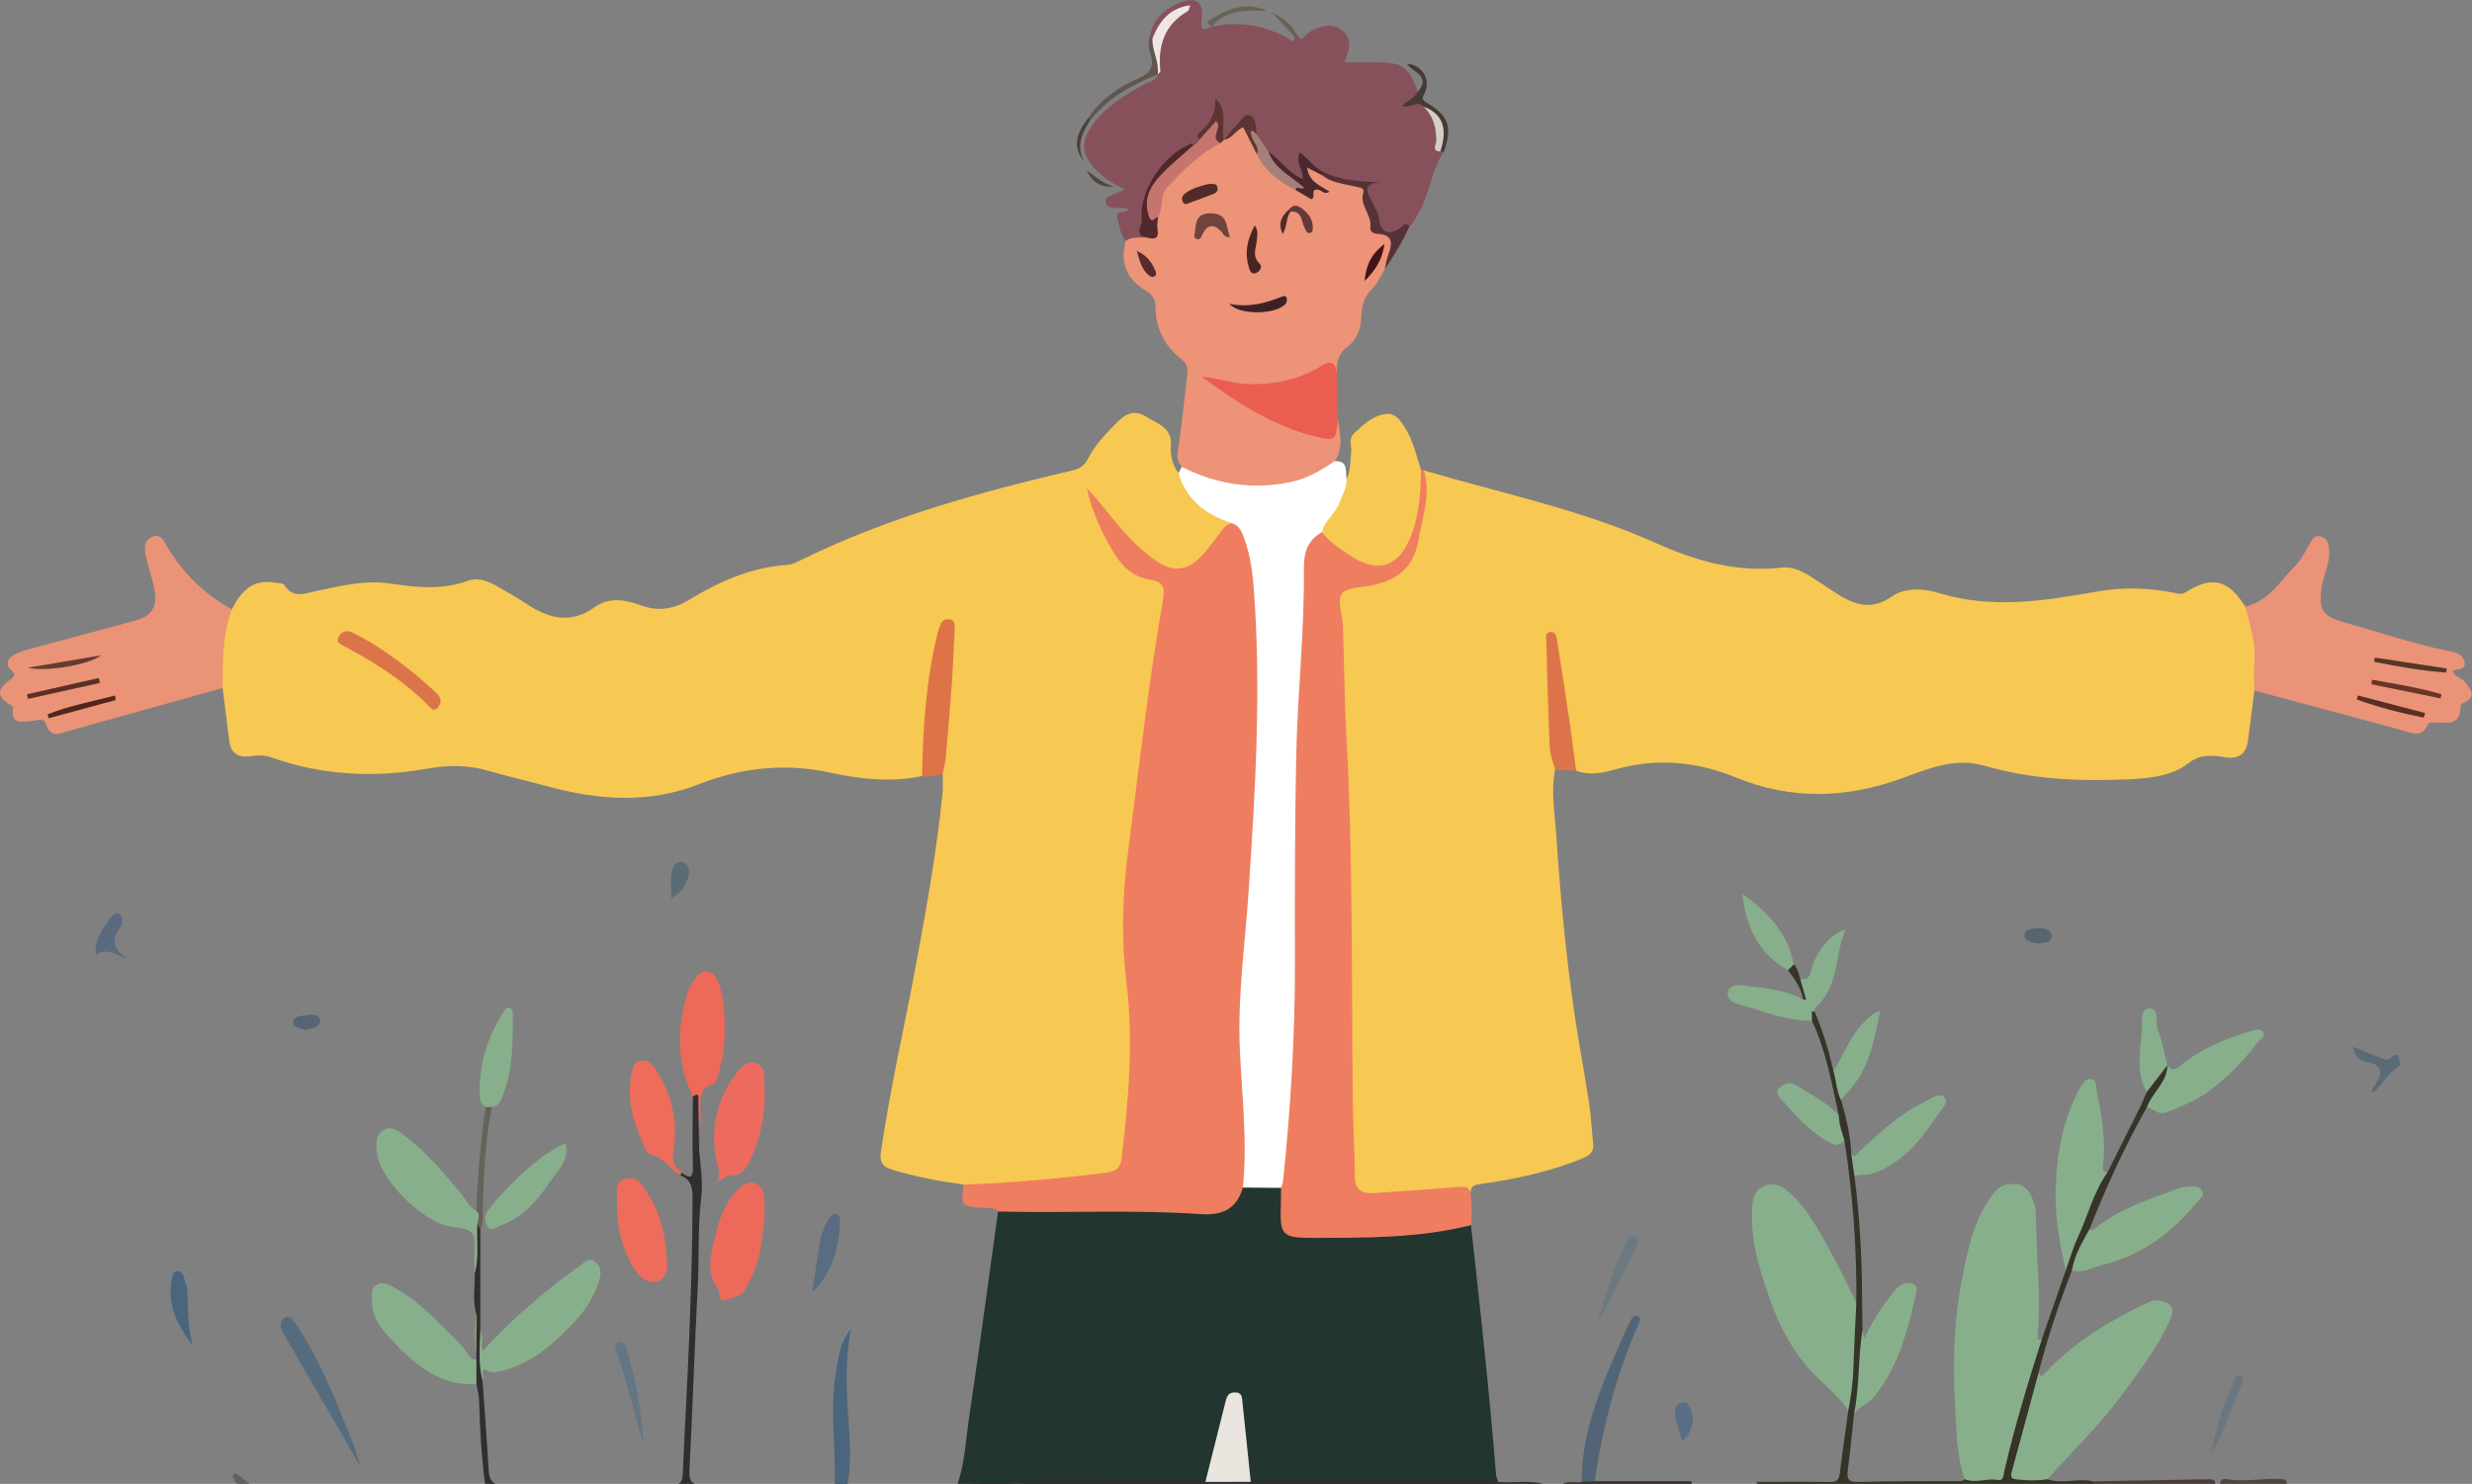
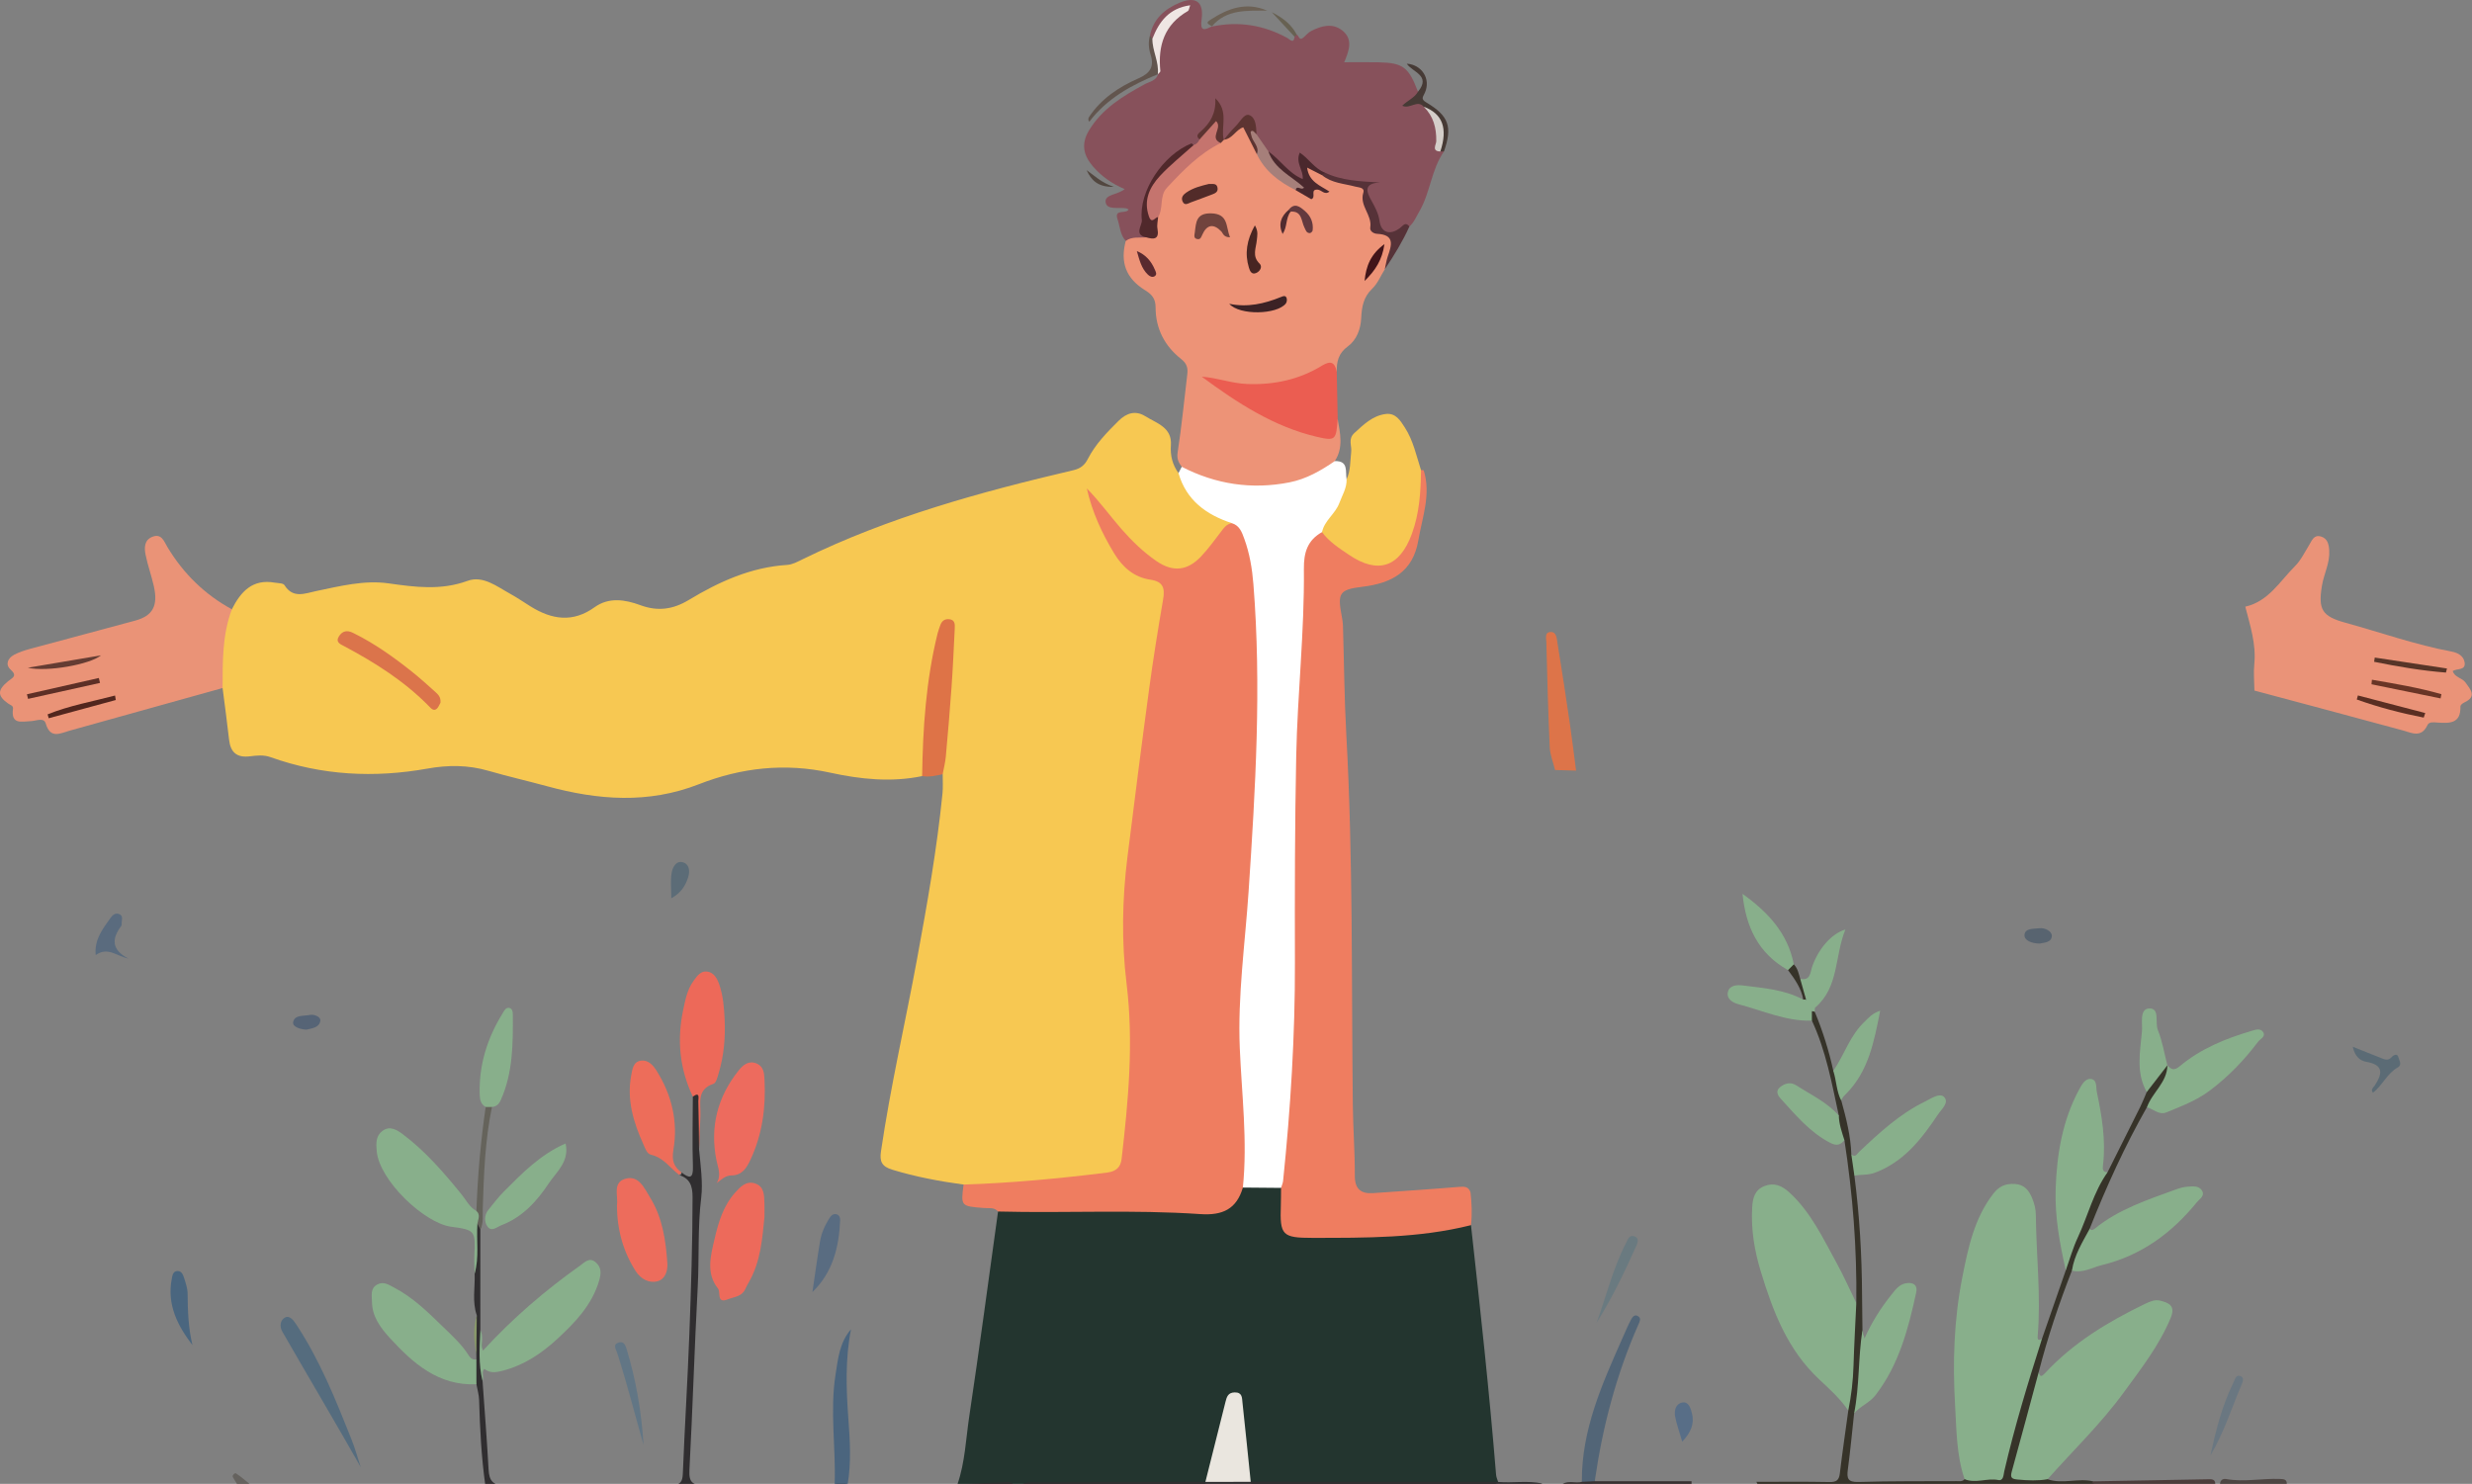
<svg xmlns="http://www.w3.org/2000/svg" width="583" height="350" viewBox="0 0 583 350" fill="none">
  <rect x="0" y="0" width="583" height="350" fill="#808080" stroke="none" />
  <g clip-path="url(#clip0_2011_37)">
    <path d="M227.249 279.404C221.566 278.632 215.958 277.583 210.448 275.902C207.952 275.141 207.421 273.964 207.769 271.597C209.999 256.351 213.487 241.342 216.279 226.204C218.669 213.246 220.967 200.273 222.28 187.151C222.431 185.647 222.318 184.119 222.325 182.6C221.461 181.476 221.601 180.17 221.726 178.901C222.601 170.099 222.789 161.245 223.708 152.446C223.834 151.244 224.222 149.948 223.363 148.749C222.17 149.514 222.295 150.78 222 151.836C219.564 160.551 219.516 169.56 218.734 178.476C218.594 180.085 218.805 181.778 217.476 183.06C210.205 184.578 202.875 183.799 195.849 182.26C185.081 179.902 174.797 181.081 164.837 184.973C152.844 189.658 141.009 188.714 129.021 185.45C124.39 184.188 119.707 183.117 115.096 181.786C110.365 180.42 105.649 180.425 100.856 181.284C88.282 183.537 75.898 182.917 63.805 178.591C62.166 178.004 60.535 178.199 58.938 178.394C55.826 178.774 54.358 177.445 54.022 174.445C53.569 170.386 53.01 166.34 52.496 162.287C49.985 157.271 51.17 147.193 54.681 143.714C56.773 139.575 59.53 136.493 64.792 137.43C65.584 137.57 66.779 137.525 67.08 138.007C69.117 141.264 71.906 139.967 74.565 139.415C80.193 138.247 85.924 136.793 91.602 137.595C97.949 138.491 103.978 139.303 110.283 137.003C113.919 135.676 117.234 138.366 120.404 140.107C122.042 141.006 123.586 142.085 125.18 143.07C130.161 146.149 135.09 146.926 140.23 143.227C143.613 140.789 147.464 141.429 151.035 142.747C155.129 144.258 158.735 143.746 162.401 141.538C169.573 137.215 177.088 133.788 185.653 133.246C186.878 133.169 188.108 132.492 189.256 131.93C209.581 121.969 231.246 116.04 253.164 110.902C254.883 110.5 255.828 109.673 256.555 108.257C258.341 104.77 261.04 102.011 263.787 99.281C265.668 97.41 267.801 96.731 270.121 98.184C272.777 99.848 276.451 100.784 276.145 105.025C275.972 107.453 276.509 109.628 277.937 111.594C279.059 111.951 279.528 112.933 280.019 113.847C281.911 117.384 284.56 119.999 288.466 121.312C289.657 121.712 291.423 122.077 290.639 124.162C288.536 126.83 286.594 129.63 284.196 132.045C280.483 135.784 276.699 136.288 272.178 133.306C265.608 128.975 260.729 123.066 256.83 116.312C259.01 119.901 260.456 123.875 262.483 127.569C264.581 131.393 267.315 134.33 271.732 135.639C275.336 136.708 275.93 138.092 275.281 142.465C272.69 159.931 270.372 177.437 267.919 194.923C265.779 210.184 266.17 225.472 267.698 240.75C268.806 251.815 266.991 262.677 265.541 273.562C265.185 276.232 263.203 277.416 260.614 277.806C254.58 278.717 248.509 279.324 242.432 279.814C239.748 280.031 237.054 280.111 234.366 280.388C231.958 280.638 229.424 281.125 227.254 279.399L227.249 279.404Z" fill="#F7C852" />
-     <path d="M366.748 181.623C365.741 186.721 366.686 191.821 367.024 196.869C367.921 210.264 369.136 223.647 371.008 236.949C372.098 244.694 373.584 252.382 374.764 260.115C375.258 263.339 375.408 266.616 375.737 269.866C375.95 271.964 374.521 272.713 372.928 273.357C365.383 276.402 357.497 278.115 349.473 279.227C348.072 279.422 346.902 279.527 346.81 281.253C339.813 281.792 332.799 282.059 325.803 282.641C320.328 283.096 318.446 281.178 318.246 275.583C317.667 259.475 317.203 243.361 317.562 227.243C317.885 212.749 317.156 198.278 316.649 183.816C316.186 170.531 315.94 157.221 314.915 143.954C314.62 140.125 315.697 138.629 319.356 137.507C320.478 137.163 321.624 136.86 322.781 136.733C329.973 135.941 332.737 131.073 334.077 124.777C335.05 120.211 335.278 115.565 335.769 110.947C354.051 116.337 372.875 120.186 390.321 128.006C399.998 132.345 409.588 135.087 420.172 133.881C422.651 133.599 424.768 134.59 426.785 135.836C428.577 136.945 430.321 138.132 432.077 139.296C436.508 142.225 440.765 144.456 446.15 140.719C449.31 138.526 453.655 138.764 457.126 139.838C469.742 143.739 482.159 141.726 494.638 139.518C500.709 138.444 506.768 138.616 512.797 139.833C513.719 140.02 514.501 140.31 515.451 139.708C521.698 135.746 525.527 136.691 529.534 143.097C531.546 144.214 531.809 146.367 532.175 148.215C533.147 153.108 533.921 158.071 531.686 162.889C531.18 166.822 530.679 170.756 530.168 174.69C529.752 177.877 527.897 179.126 524.77 178.629C524.307 178.556 523.85 178.431 523.384 178.394C520.816 178.192 518.676 178.034 516.143 180.01C512.148 183.122 506.828 183.602 501.764 183.821C490.368 184.321 479.059 183.839 468.003 180.617C461.105 178.606 454.823 181.291 448.586 183.569C435.513 188.342 422.475 188.722 409.515 183.429C400.311 179.67 391.075 178.724 381.375 181.374C378.335 182.203 374.985 183.1 371.712 181.766C370.171 180.24 370.068 178.204 369.81 176.251C368.77 168.406 367.315 160.628 365.914 152.825C366.57 161.283 366.365 169.772 367.104 178.219C367.207 179.381 367.45 180.544 366.753 181.618L366.748 181.623Z" fill="#F7C852" />
    <path d="M346.917 288.98C349.097 308.592 351.24 328.209 352.841 347.88C352.886 348.445 353.157 348.992 353.325 349.549C352.59 350.323 351.618 350.238 350.693 350.23C332.353 350.083 314.011 350.623 295.681 350.153C293.959 349.659 293.907 348.135 293.686 346.781C293.03 342.74 292.646 338.664 292.28 334.588C292.157 333.226 292.205 331.808 291.175 330.679C289.722 331.321 289.837 332.634 289.529 333.686C288.344 337.727 287.416 341.838 286.334 345.907C285.921 347.466 285.672 349.159 284.041 350.081C275.99 350.737 267.924 350.013 259.87 350.398C253.227 350.715 246.557 350.101 239.924 350.902L239.643 350.957L239.36 350.922C236.376 350.418 233.396 350.46 230.389 350.777C228.848 350.94 227.144 351.549 225.813 350.083C227.603 344.898 227.788 339.421 228.592 334.073C231.006 317.991 233.138 301.866 235.381 285.756C236.428 284.317 238.022 284.4 239.515 284.372C243.016 284.31 246.517 284.235 250.005 284.797C254.914 285.591 259.772 284.307 264.676 284.247C270.768 284.172 276.792 285.009 282.866 285.092C286.66 285.144 289.812 284.567 291.531 280.758C291.767 280.236 292.268 279.861 292.754 279.524C295.821 278.368 298.883 278.226 301.928 279.599C303.759 281.525 303.243 283.985 303.296 286.25C303.366 289.198 304.824 290.521 307.623 290.571C319.195 290.776 330.76 290.804 342.204 288.676C343.792 288.381 345.411 287.787 346.912 288.973L346.917 288.98Z" fill="#23352F" />
    <path d="M293.122 280.114C291.631 285.177 288.371 286.735 283.074 286.371C267.202 285.279 251.28 286.176 235.383 285.761C234.486 284.712 233.221 285.024 232.096 284.937C226.595 284.507 226.593 284.53 227.25 279.407C238.583 279.037 249.857 277.978 261.106 276.575C263.308 276.3 264.303 275.241 264.526 273.323C266.115 259.558 267.395 245.883 265.681 231.912C264.483 222.143 264.659 212.09 265.892 202.199C267.546 188.932 269.232 175.667 271.026 162.414C271.976 155.391 273.106 148.387 274.309 141.399C274.762 138.756 274.364 137.178 271.319 136.733C267.49 136.176 264.782 133.839 262.797 130.574C259.888 125.789 257.562 120.768 256.317 115.206C259.309 118.228 261.742 121.648 264.496 124.792C266.987 127.637 269.655 130.219 272.735 132.342C276.629 135.027 280.077 134.638 283.292 131.214C284.964 129.433 286.414 127.445 287.898 125.499C288.617 124.555 289.251 123.576 290.559 123.406C293.563 123.189 294.227 125.569 294.897 127.594C296.781 133.294 297.493 139.249 297.63 145.193C297.886 156.402 298.089 167.639 297.61 178.834C296.919 195.029 295.977 211.214 294.39 227.363C293.34 238.043 293.218 248.778 294.581 259.491C295.275 264.946 294.924 270.455 294.769 275.943C294.724 277.529 294.047 278.868 293.127 280.111L293.122 280.114Z" fill="#EF7D60" />
    <path d="M278.709 110.103C277.937 109.084 277.501 108.2 277.741 106.669C278.691 100.565 279.27 94.405 280.014 88.269C280.197 86.77 279.881 85.716 278.553 84.672C274.672 81.617 272.539 77.504 272.539 72.543C272.539 70.485 271.725 69.484 270.049 68.447C265.521 65.645 264.16 61.861 265.498 56.828C266.3 54.598 268.257 55.217 269.891 55.052C273.549 55.587 271.399 52.472 272.269 51.253C272.757 41.642 280.054 37.499 286.97 33.048C287.251 32.866 287.539 32.696 287.822 32.519C288.088 32.316 288.374 32.149 288.672 32.002C294.428 27.613 293.328 28.475 296.232 34.007C296.558 34.627 296.863 35.253 297.229 35.853C299.209 39.634 302.444 42.052 306.117 43.998C307.656 45.556 309.292 44.275 310.585 43.92C310.327 43.763 309.59 43.66 309.079 43.209C307.967 42.222 307.122 40.946 308.127 39.589C309.089 38.288 310.204 39.574 311.207 39.937C311.74 40.129 312.219 40.491 312.728 40.776C314.923 41.927 317.331 42.404 319.701 42.999C321.861 43.541 323.262 44.717 321.831 46.955C321.072 48.141 322.187 47.689 322.38 47.874C323.004 48.471 323.4 49.175 323.545 49.98C323.969 52.35 324.761 54.176 327.414 55.107C329.153 55.717 329.168 57.69 328.442 59.363C327.843 60.742 326.933 61.986 326.607 63.487C325.63 65.046 324.908 66.874 323.615 68.103C321.551 70.066 321.157 72.409 321.032 74.981C320.902 77.654 319.952 80.189 317.865 81.712C315.642 83.333 315.226 85.306 315.256 87.684C313.519 87.025 311.981 87.387 310.315 88.206C302.311 92.15 294.844 92.752 286.61 90.367C292.26 93.569 297.773 97.34 304.022 99.755C305.333 100.262 306.623 100.824 307.967 101.239C312.73 102.71 312.951 102.638 315.479 98.796C316.043 102.173 316.905 105.57 314.79 108.764C314.229 110.952 312.359 111.844 310.598 112.663C300.767 117.232 290.93 116.49 281.149 112.446C280.064 111.996 279.1 111.32 278.704 110.108L278.709 110.103Z" fill="#ED9377" />
    <path d="M346.917 288.981C334.626 292.07 322.075 291.97 309.538 291.978C302.386 291.983 301.835 291.341 302.073 284.395C302.121 282.994 302.108 281.59 302.123 280.189C300.509 275.548 302.208 270.94 302.359 266.324C302.534 260.967 303.188 255.629 303.469 250.262C304.697 226.776 303.597 203.276 304.196 179.795C304.604 163.813 306.195 147.868 306.28 131.86C306.295 128.753 307.676 126.485 310.678 125.352C312.094 124.959 313.139 125.759 314.196 126.485C315.351 127.28 316.396 128.216 317.519 129.056C324.638 134.366 329.457 132.822 332.266 124.338C333.301 121.213 333.531 117.951 333.907 114.717C334.065 113.36 333.802 111.869 335.135 110.885C335.353 110.845 335.566 110.865 335.771 110.948C337.54 116.6 335.438 121.95 334.513 127.402C333.238 134.923 328.201 137.583 321.213 138.417C315.795 139.064 315.429 139.978 316.441 145.365C316.569 146.052 316.7 146.746 316.722 147.441C316.988 156.073 317.043 164.717 317.519 173.337C319.125 202.399 318.717 231.49 319.05 260.57C319.113 266.144 319.544 271.752 319.524 277.349C319.514 280.386 320.907 281.632 323.836 281.425C330.594 280.948 337.358 280.514 344.108 279.954C345.406 279.847 346.363 279.874 346.809 281.253C347.095 283.823 347.228 286.398 346.915 288.978L346.917 288.981Z" fill="#EF7D60" />
    <path d="M270.299 55.979C268.675 56.139 266.954 55.734 265.498 56.828C264.162 55.367 264.125 53.394 263.546 51.653C262.729 49.201 265.581 50.547 266.17 49.423C265.987 49.323 265.829 49.188 265.651 49.151C263.912 48.796 261.055 49.648 260.757 47.724C260.456 45.801 263.629 45.969 265.252 44.605C262.301 43.369 259.817 41.615 257.823 39.322C255.59 36.755 254.843 34.042 256.845 30.74C259.978 25.57 264.841 22.673 269.896 19.901C271.078 19.251 272.652 19.091 273.128 17.488C273.091 17.331 273.053 17.173 273.015 17.013C272.284 11.598 272.574 6.533 278.087 3.106C274.937 4.265 274.296 7.402 272.198 9.211C271.547 9.308 271.299 8.933 271.211 8.374C272.008 4.433 274.704 2.11 278.18 0.651C281.984 -0.947 283.951 0.416 283.392 4.532C282.994 7.47 283.986 7.14 285.83 6.213L285.767 6.273C292.077 4.942 298.028 5.879 303.669 8.996C304.072 9.218 305.13 10.467 305.31 8.666C305.107 8.099 305.283 7.939 305.834 8.182C306.358 8.389 306.368 9.713 307.36 8.886C307.984 8.369 308.51 7.68 309.212 7.32C311.587 6.104 314.173 5.359 316.491 7.128C319.168 9.171 318.2 11.883 317.023 14.688C319.859 14.688 322.513 14.64 325.164 14.698C330.895 14.823 332.223 15.839 334.42 21.634C334.568 23.18 333.483 23.864 332.566 24.376C333.749 23.492 335.042 23.674 336.272 24.784C339.906 27.334 339.309 31.407 339.991 35.019C340.166 35.259 340.349 35.496 340.54 35.728C337.528 40.044 337.33 45.509 334.676 49.982C333.972 51.169 333.478 52.48 332.401 53.419C331.484 53.514 331.14 54.391 330.479 54.82C328.79 55.919 325.605 55.495 324.948 53.741C323.866 50.852 322.478 48.014 322.109 44.9C321.939 43.449 322.057 43.536 320.814 43.416C318.04 43.144 315.301 42.667 312.785 41.373C310.971 40.624 309.56 39.15 307.791 38.418C306.917 39.914 308.979 41.95 307.34 42.647C305.636 43.371 304.25 41.445 302.915 40.409C301.351 39.195 300.068 37.656 298.602 36.318C297.392 34.937 296.35 33.445 295.578 31.774C294.403 28.028 294.034 27.926 291.208 30.668C290.373 31.477 289.524 32.264 288.597 32.968L288.622 32.991C287.113 33.076 287.351 31.979 287.426 31.115C287.497 30.303 287.587 29.492 287.554 28.68C287.524 27.888 287.649 27.086 287.306 25.927C287.211 29.189 284.181 30.471 283.555 33.106C283.224 33.925 282.653 34.512 281.831 34.847C273.652 38.481 270.184 43.978 270.474 52.857C270.51 53.901 270.354 54.938 270.299 55.979Z" fill="#87515B" />
    <path d="M311.788 125.509C308.365 127.429 307.471 130.294 307.511 134.188C307.666 148.922 306 163.603 305.701 178.324C305.373 194.576 305.353 210.836 305.396 227.091C305.441 244.297 304.378 261.431 302.607 278.533C302.549 279.095 302.289 279.637 302.123 280.189C299.121 280.164 296.119 280.136 293.12 280.111C294.245 269.126 292.854 258.207 292.393 247.254C291.869 234.859 293.651 222.543 294.475 210.192C296.087 186.059 297.538 161.91 295.598 137.722C295.31 134.123 294.711 130.536 293.463 127.107C292.902 125.564 292.368 123.985 290.556 123.408C284.507 121.425 279.789 118.031 277.937 111.594C278.193 111.097 278.451 110.6 278.706 110.103C286.75 114.247 295.222 115.523 304.113 113.775C308.074 112.995 311.51 111.02 314.793 108.762C318.1 108.649 317.253 111.227 317.584 113.043C318.539 114.017 318.343 115.166 317.957 116.255C316.684 119.849 314.918 123.136 311.788 125.509Z" fill="white" />
    <path d="M54.684 143.717C52.419 149.726 52.509 156.013 52.499 162.287C40.451 165.646 28.403 169.008 16.355 172.365C14.16 172.977 11.88 174.35 10.792 170.664C10.341 169.133 8.542 170.039 7.344 170.087C5.151 170.172 2.535 171.014 3.069 167.15C3.164 166.45 2.433 166.3 1.962 165.971C-0.629 164.162 -0.662 162.784 1.914 160.678C2.921 159.857 4.204 159.482 2.49 157.921C1.19 156.739 1.849 155.241 3.29 154.464C4.505 153.81 5.871 153.38 7.214 153.015C15.443 150.78 23.697 148.622 31.921 146.372C36.046 145.243 37.311 142.892 36.286 138.282C35.73 135.784 34.838 133.356 34.334 130.849C34.014 129.248 33.986 127.399 35.903 126.628C38.118 125.736 38.684 127.707 39.491 129.048C43.247 135.287 48.264 140.22 54.684 143.712V143.717Z" fill="#EA9377" />
    <path d="M531.686 162.889C531.663 160.801 531.45 158.693 531.658 156.627C532.129 151.909 530.671 147.538 529.533 143.095C535.023 141.851 537.677 137.1 541.253 133.539C542.631 132.167 543.521 130.294 544.563 128.606C545.237 127.517 545.681 126.056 547.36 126.543C548.958 127.007 549.241 128.393 549.329 129.9C549.502 132.797 548.079 135.339 547.62 138.102C546.67 143.812 547.64 145.373 553.186 146.896C561.527 149.189 569.696 152.101 578.231 153.695C579.69 153.967 581.053 154.746 581.261 156.262C581.529 158.216 579.469 157.604 578.454 158.278C578.9 159.817 580.679 159.866 581.469 160.985C582.639 162.639 584.24 164.285 581.176 165.694C580.795 165.868 580.256 166.318 580.266 166.623C580.401 170.774 577.615 170.616 574.766 170.422C573.949 170.367 572.886 170.207 572.505 171.014C571.035 174.133 568.839 172.872 566.587 172.257C554.965 169.09 543.32 166.001 531.686 162.884V162.889Z" fill="#EA9378" />
    <path d="M463.338 348.904C461.391 343.207 461.433 337.25 461.087 331.353C460.499 321.297 460.827 311.262 462.779 301.369C464.147 294.438 465.563 287.464 470.071 281.602C471.462 279.794 472.952 279.152 475.133 279.262C477.388 279.374 478.458 280.718 479.23 282.526C479.781 283.82 480.122 285.149 480.134 286.588C480.232 296.136 481.375 305.667 480.565 315.228C480.482 316.197 480.936 316.14 481.577 315.818C482.427 316.699 481.76 317.608 481.535 318.433C479.024 327.599 476.293 336.703 474.068 345.947C473.048 350.18 466.984 351.794 463.34 348.902L463.338 348.904Z" fill="#88AF8B" />
    <path d="M435.903 332.72C434.019 329.907 431.441 327.607 429.055 325.371C421.555 318.343 418.157 309.381 415.288 299.973C413.775 295.012 412.938 290.042 413.233 284.849C413.364 282.579 413.822 280.673 416.138 279.757C418.383 278.868 420.245 279.667 421.913 281.178C427.06 285.841 429.917 292.045 433.177 297.96C434.858 301.012 436.267 304.214 437.798 307.348C439.013 309.876 438.279 312.523 438.261 315.124C438.224 320.111 438.56 325.122 437.532 330.062C437.307 331.143 437.55 332.502 435.908 332.72H435.903Z" fill="#88AF8B" />
    <path d="M480.825 323.593C481.069 324.972 481.59 324.657 482.306 323.883C488.919 316.744 497.078 311.809 505.748 307.613C506.911 307.051 508.146 306.457 509.454 306.784C511.549 307.311 513.133 307.988 511.928 310.88C509.214 317.391 504.967 322.814 500.852 328.458C495.462 335.857 488.914 342.126 482.9 348.912C480.292 351.227 477.41 350.111 474.626 349.469C473.564 349.224 473.398 348.167 473.634 347.153C475.438 339.446 477.52 331.81 479.735 324.21C479.878 323.718 480.294 323.508 480.825 323.596V323.593Z" fill="#88AF8B" />
    <path d="M311.788 125.509C312.354 122.761 314.928 121.2 315.863 118.673C316.544 116.829 317.657 115.116 317.582 113.043C318.546 110.997 318.423 108.739 318.669 106.584C318.842 105.073 317.855 103.562 319.436 102.118C321.613 100.13 323.698 98.07 326.763 97.655C329.183 97.328 330.273 99.221 331.333 100.862C333.311 103.919 334.03 107.483 335.132 110.887C335.082 116 334.759 121.065 332.97 125.941C330.093 133.776 325.009 135.524 318.128 130.854C315.842 129.303 313.464 127.804 311.788 125.511V125.509Z" fill="#F7C852" />
    <path d="M480.825 323.593C478.705 331.451 476.61 339.316 474.44 347.161C474.019 348.682 474.606 348.864 475.934 348.987C478.272 349.204 480.58 349.311 482.9 348.909C486.431 350.136 490.092 348.577 493.64 349.409C494.093 350.266 493.48 350.528 492.866 350.793C467.825 350.852 442.782 350.922 417.741 350.935C416.586 350.935 415.077 351.452 414.228 349.526C420.072 349.526 425.755 349.456 431.436 349.571C433.062 349.604 433.713 349.182 433.909 347.543C434.495 342.593 435.227 337.66 435.903 332.717C436.61 329.23 437.026 325.716 437.134 322.152C437.282 317.214 437.567 312.281 437.795 307.346C437.958 294.458 436.953 281.655 434.989 268.922C432.959 267.353 432.054 265.533 433.671 263.14C432.027 255.542 430.649 247.869 427.323 240.743C426.817 240.136 426.692 239.484 427.078 238.768C427.348 238.445 427.654 238.408 427.995 238.658C429.872 243.168 431.33 247.809 432.373 252.582C434.899 254.45 434.097 257.205 434.282 259.695C435.415 263.819 436.477 267.955 436.615 272.264C437.71 273.82 438.88 275.368 437.342 277.301C438.552 286.66 439.108 296.061 439.148 305.498C439.161 308.235 439.211 310.972 439.244 313.712C440.013 317.421 439.667 321.115 439.374 324.857C439.138 327.872 438.865 330.764 437.274 333.396C436.795 337.782 436.392 342.178 435.806 346.549C435.525 348.65 435.705 349.641 438.334 349.559C446.014 349.316 453.702 349.396 461.388 349.356C462.079 349.354 462.796 349.519 463.337 348.902C465.958 349.976 468.637 348.567 471.313 349.102C472.521 349.344 472.501 347.853 472.691 347.024C475.132 336.473 478.289 326.128 481.574 315.818C483.449 310.42 485.323 305.025 487.197 299.628C487.295 292.063 491.763 285.943 494.031 279.095C494.522 277.616 495.74 277.017 497.048 276.505C499.629 271.352 502.22 266.204 504.781 261.042C505.34 259.913 505.791 258.731 506.289 257.575C507.084 254.84 507.823 252.063 511.153 251.276V251.283C512.035 254.618 510.03 258.726 506.334 261.159C501.087 270.37 496.73 279.996 492.823 289.837C492.605 293.619 490.884 296.768 488.638 299.695C485.584 307.516 482.907 315.458 480.82 323.591L480.825 323.593Z" fill="#363329" />
    <path d="M225.816 350.088C229.399 349.931 232.98 349.738 236.563 349.636C237.651 349.604 239.001 349.271 239.362 350.925C234.862 351.941 230.296 351.29 225.773 351.307C202.156 351.407 178.536 351.354 154.916 351.319C138.839 351.297 122.759 351.22 106.682 351.17C103.918 351.162 101.154 351.17 98.373 350.46H114.472C113.498 343.437 113.187 336.853 112.997 330.257C112.961 329.003 112.583 327.759 112.363 326.51C111.042 324.56 110.571 322.611 112.358 320.658C112.352 320.244 112.347 319.827 112.342 319.412C112.067 316.355 111.886 313.298 112.448 310.251C111.325 307.024 112.057 303.702 111.944 300.425C112.515 296.493 111.764 292.522 112.312 288.588C113.756 288.274 113.555 289.1 113.282 289.977C113.282 297.89 113.287 305.802 113.287 313.715C113.976 317.689 113.483 321.71 113.801 325.699C114.289 332.679 114.851 339.653 115.229 346.639C115.377 349.364 116.317 350.41 119.249 350.368C132.241 350.178 145.239 350.171 158.234 350.258C160.434 350.273 160.958 349.631 161.041 347.553C161.477 336.613 162.161 325.684 162.577 314.741C162.985 303.974 163.321 293.201 163.336 282.419C163.341 279.649 162.712 278.043 160.204 277.137C160.67 277.184 160.838 276.984 160.707 276.535C162.559 277.951 163.514 278.128 163.419 275.168C163.241 269.674 163.388 264.169 163.401 258.666C163.564 258.252 163.649 257.627 164.158 257.642C165.233 257.677 164.947 258.604 164.945 259.216C164.925 263.187 165.077 267.161 164.872 271.132C165.235 274.914 165.797 279.055 165.381 282.444C164.511 289.532 164.925 296.563 164.551 303.599C163.784 317.966 163.361 332.35 162.594 346.716C162.429 349.798 163.409 350.325 166.285 350.26C176.469 350.036 186.66 350.128 196.851 350.101C197.879 349.436 198.898 349.381 199.913 350.128C208.548 350.116 217.186 350.101 225.821 350.088H225.816Z" fill="#302E30" />
    <path d="M497.05 276.507C493.723 281.178 492.425 286.775 490.037 291.875C488.874 294.36 488.13 297.04 487.198 299.63C485.774 293.311 484.589 286.982 484.807 280.443C485.083 272.241 486.396 264.314 490.337 257.003C490.926 255.911 491.733 254.398 493.024 254.48C494.662 254.585 494.292 256.483 494.522 257.58C495.71 263.257 496.68 268.979 495.97 274.819C495.858 275.755 495.88 276.457 497.05 276.51V276.507Z" fill="#88AF8B" />
    <path d="M113.798 325.698C112.796 321.74 113.127 317.721 113.285 313.712C114.102 315.228 113.362 316.949 113.891 318.588C120.842 311 128.54 304.383 136.857 298.479C137.922 297.725 139.02 296.423 140.548 297.792C141.886 298.991 141.768 300.425 141.327 301.971C139.666 307.79 135.569 312.001 131.359 315.885C127.743 319.219 123.539 322.039 118.57 323.311C117.074 323.693 115.628 324 114.217 322.879C113.455 323.65 114.199 324.779 113.801 325.698H113.798Z" fill="#88AF8B" />
    <path d="M315.481 98.791C315.113 103.717 315.03 104.074 310.628 103.047C300.379 100.657 291.766 95.002 283.425 88.851C287.081 89.093 290.411 90.424 294.054 90.569C300.457 90.824 306.368 89.555 311.793 86.236C313.865 84.967 314.822 85.479 315.258 87.677C315.334 91.381 315.409 95.085 315.484 98.789L315.481 98.791Z" fill="#EB5D51" />
    <path d="M112.355 320.661C112.355 322.611 112.358 324.562 112.36 326.513C103.402 326.887 97.453 321.607 91.953 315.605C89.74 313.19 87.753 310.538 87.723 307.016C87.71 305.547 87.272 303.884 88.996 302.967C90.467 302.188 91.69 303.047 92.922 303.689C97.435 306.037 100.986 309.559 104.577 313.055C106.74 315.163 108.985 317.169 110.586 319.774C110.942 320.353 111.543 320.81 112.358 320.661H112.355Z" fill="#88AF8B" />
    <path d="M112.598 288.633C112.322 292.562 113.064 296.546 111.939 300.427C111.912 299.031 111.806 297.632 111.866 296.241C112.12 290.367 112.172 290.109 106.391 289.348C100.142 288.526 89.495 278.518 88.846 271.544C88.675 269.708 88.607 267.943 90.184 266.759C91.943 265.435 93.634 266.514 95.007 267.543C100.362 271.559 104.692 276.602 108.879 281.76C109.977 283.113 110.724 284.754 112.358 285.621C114.3 286.48 113.423 287.559 112.596 288.633H112.598Z" fill="#88AF8B" />
    <path d="M488.646 299.698C489.197 296.056 491.129 292.997 492.831 289.84C493.262 290.324 493.703 290.07 494.056 289.782C499.709 285.182 506.53 282.984 513.226 280.536C514.09 280.221 515.012 279.962 515.924 279.907C517.185 279.832 518.708 279.594 519.397 280.963C519.989 282.135 518.688 282.856 518.084 283.601C512.198 290.851 504.999 296.129 495.742 298.394C493.39 298.969 491.219 300.357 488.646 299.698Z" fill="#88AF8B" />
    <path d="M164.869 271.132C164.822 267.336 164.809 263.537 164.692 259.741C164.674 259.171 165.185 257.363 163.399 258.669C160.281 252.115 159.617 245.299 161.118 238.231C161.629 235.825 162.065 233.42 163.564 231.365C164.408 230.208 165.273 228.904 166.874 229.179C168.375 229.436 169.117 230.763 169.6 232.131C170.545 234.804 170.763 237.594 170.896 240.396C171.101 244.74 170.738 249.026 169.473 253.202C169.207 254.078 168.889 255.432 168.285 255.632C164.213 256.973 165.298 260.26 165.188 263.12C165.085 265.79 164.975 268.46 164.867 271.132H164.869Z" fill="#ED6959" />
    <path d="M180.293 287.072C179.789 291.92 179.463 297.535 176.539 302.562C176.246 303.067 175.983 303.594 175.735 304.123C174.913 305.867 173.086 305.892 171.615 306.484C168.931 307.568 170.006 304.76 169.342 303.939C166.436 300.352 167.613 296.133 168.535 292.172C169.435 288.311 170.578 284.452 173.317 281.37C174.564 279.964 175.968 278.433 178.1 279.152C180.318 279.899 180.205 282.002 180.288 283.875C180.323 284.692 180.293 285.513 180.293 287.069V287.072Z" fill="#ED6A5B" />
    <path d="M169.002 279.08C170.172 277.227 169.345 275.513 168.976 273.707C167.378 265.837 169.207 258.731 174.216 252.47C175.253 251.174 176.604 250.06 178.463 250.859C180.127 251.576 180.225 253.149 180.305 254.71C180.639 261.207 179.802 267.491 177.035 273.45C176.118 275.428 175.071 277.224 172.525 277.252C171.101 277.267 170.199 278.156 169.002 279.082V279.08Z" fill="#ED6B5E" />
    <path d="M506.34 261.161C507.568 257.687 511.106 255.329 511.159 251.286C512.078 252.247 512.712 252.637 514.093 251.478C518.987 247.377 524.818 244.989 530.899 243.188C531.904 242.891 533.122 242.416 533.766 243.488C534.387 244.524 533.077 245.021 532.553 245.716C529.258 250.072 525.547 253.946 521.117 257.265C517.964 259.625 514.454 260.919 510.951 262.368C509.214 263.087 507.871 261.613 506.342 261.161H506.34Z" fill="#88AF8B" />
    <path d="M437.271 333.396C438.569 326.897 438.211 320.236 439.239 313.712C439.374 314.262 439.507 314.809 439.727 315.713C441.486 311.756 443.639 308.427 446.13 305.312C447.009 304.213 447.874 303.027 449.344 302.717C451.041 302.36 452.336 302.96 451.918 304.883C450.051 313.442 447.866 321.859 442.353 329.045C440.902 330.936 438.692 331.648 437.271 333.396Z" fill="#88AF8B" />
    <path d="M145.497 284.24C145.875 282.286 144.354 279.009 147.394 278.063C150.659 277.046 151.984 280.308 153.338 282.494C156.242 287.189 157.016 292.544 157.392 297.929C157.517 299.735 156.896 301.751 155.034 302.22C153.014 302.732 151.09 301.638 149.937 299.845C146.955 295.204 145.532 290.077 145.494 284.24H145.497Z" fill="#ED6C5C" />
    <path d="M294.974 349.524C314.424 349.531 333.875 349.539 353.325 349.549C356.75 349.839 360.238 349.184 363.634 349.893C363.644 350.306 363.656 350.72 363.666 351.132C360.692 351.132 357.717 351.102 354.743 351.137C338.488 351.327 322.225 351.417 305.977 351.352C287.652 351.277 269.322 351.622 250.997 351.167C247.306 351.075 243.582 352.354 239.921 350.908C241.244 349.354 243.074 349.646 244.788 349.639C257.951 349.589 271.114 349.569 284.277 349.536C287.838 347.521 291.403 347.493 294.969 349.524H294.974Z" fill="#302E30" />
    <path d="M217.479 183.062C217.64 171.748 218.394 160.496 221.11 149.456C221.278 148.777 221.534 148.12 221.764 147.458C222.118 146.446 222.827 145.929 223.909 146.059C225.217 146.214 225.217 147.251 225.172 148.18C224.947 152.835 224.736 157.491 224.408 162.139C224.024 167.592 223.553 173.039 223.06 178.484C222.934 179.865 222.576 181.226 222.325 182.6C220.732 182.975 219.136 183.332 217.479 183.062Z" fill="#DE7347" />
    <path d="M160.201 277.137C158.034 275.496 156.493 273.048 153.553 272.374C152.553 272.144 152.163 270.865 151.732 269.908C149.404 264.741 147.78 259.436 148.862 253.679C149.138 252.213 149.318 250.417 151.185 250.174C152.852 249.96 154.004 251.218 154.826 252.52C158.447 258.257 159.946 264.588 158.818 271.217C158.39 273.742 158.911 275.171 160.71 276.535C160.537 276.735 160.369 276.934 160.201 277.137Z" fill="#ED6D5A" />
    <path d="M437.34 277.304C437.097 275.626 436.856 273.945 436.613 272.266C437.58 273.113 437.901 272.217 438.477 271.67C443.223 267.176 448.027 262.735 453.986 259.828C455.419 259.129 457.411 257.71 458.459 258.714C459.812 260.015 457.865 261.661 457.058 262.868C453.207 268.615 449.042 274.06 442.141 276.622C440.512 277.227 438.923 276.992 437.34 277.304Z" fill="#88AF8B" />
    <path d="M133.387 269.713C134.369 273.989 131.149 276.507 129.405 279.142C126.699 283.226 123.258 287.087 118.322 288.965C117.186 289.397 115.926 290.694 114.936 289.253C114.167 288.134 114.215 286.563 115.204 285.336C116.37 283.893 117.497 282.399 118.803 281.088C123.135 276.727 127.44 272.308 133.387 269.716V269.713Z" fill="#88AF8B" />
    <path d="M366.748 181.623C366.312 179.83 365.573 178.049 365.49 176.238C365.114 167.996 364.901 159.746 364.693 151.499C364.671 150.588 364.199 149.054 365.798 149.069C367.106 149.081 367.141 150.618 367.292 151.527C368.369 158.038 369.341 164.567 370.296 171.098C370.815 174.647 371.238 178.212 371.702 181.768C370.048 181.721 368.397 181.671 366.743 181.623H366.748Z" fill="#DD7449" />
    <path d="M114.543 261.104C113.375 260.442 113.17 259.358 113.132 258.134C112.924 251.186 114.921 244.864 118.545 239C118.905 238.413 119.269 237.614 120.048 237.728C120.877 237.848 120.943 238.727 120.945 239.407C120.99 246.245 120.98 253.077 118.086 259.508C117.657 260.457 117.061 261.022 116.021 261.101C115.528 261.486 115.034 261.511 114.54 261.104H114.543Z" fill="#88AF8B" />
    <path d="M373.065 349.513C372.98 337.272 377.849 326.425 382.672 315.568C383.286 314.187 383.863 312.783 384.567 311.447C384.92 310.777 385.434 309.816 386.421 310.518C387.113 311.01 386.669 311.799 386.391 312.433C381.224 324.145 377.992 336.393 376.16 349.029C376.142 349.141 376.165 349.261 376.17 349.379C375.178 350.413 374.14 350.363 373.065 349.516V349.513Z" fill="#526577" />
    <path d="M199.906 350.128C198.886 350.118 197.864 350.111 196.844 350.101C197.157 341.484 195.701 332.852 197.052 324.247C197.638 320.506 197.984 316.672 200.7 313.545C199.342 320.513 199.56 327.494 200.066 334.445C200.45 339.695 200.8 344.906 199.906 350.126V350.128Z" fill="#4B657E" />
    <path d="M85.077 346.06C79.053 335.415 72.741 324.825 66.606 314.132C65.815 312.751 66.158 311.312 67.225 310.763C68.378 310.171 69.3 311.532 69.927 312.486C75.467 320.903 79.191 330.197 82.889 339.496C83.741 341.636 84.353 343.869 85.074 346.06H85.077Z" fill="#556C7E" />
    <path d="M433.669 263.142C433.721 265.158 434.39 267.034 434.987 268.924C434.067 270.068 433.155 270.343 431.676 269.581C426.855 267.104 423.518 263.027 419.979 259.166C419.283 258.404 418.669 257.33 419.826 256.414C421.004 255.479 422.302 255.135 423.715 256.049C427.141 258.264 430.915 259.99 433.669 263.14V263.142Z" fill="#88AF8B" />
    <path d="M427.321 238.478C427.321 239.235 427.321 239.989 427.321 240.746C421.215 240.923 415.712 238.36 409.984 236.862C408.686 236.522 407.094 235.61 407.52 233.944C407.934 232.321 409.726 232.276 411.079 232.446C415.925 233.06 420.856 233.403 425.292 235.788C425.577 235.57 425.893 235.513 426.239 235.613C427.286 236.31 428.213 237.054 427.321 238.478Z" fill="#88AF8B" />
    <path d="M434.28 259.698C433.1 257.473 433.122 254.925 432.37 252.585C434.979 248.793 436.304 244.198 439.793 240.941C440.722 240.071 441.481 239.052 443.423 238.396C441.975 245.819 440.65 252.725 435.335 258.057C434.816 258.577 434.37 258.981 434.28 259.701V259.698Z" fill="#88AF8B" />
    <path d="M421.695 228.822C414.621 224.88 411.707 218.504 410.96 210.831C416.857 215.065 421.63 220.065 423.053 227.463C422.815 228.13 422.49 228.707 421.695 228.822Z" fill="#88AF8B" />
    <path d="M427.321 238.478C427.374 237.337 426.379 236.735 425.956 235.838C425.728 234.117 423.768 232.878 424.565 230.873C427.036 231.412 426.915 229.324 427.387 227.993C428.842 223.872 431.844 220.253 435.222 219.244C432.641 225.538 433.761 232.788 428.121 237.641C427.928 237.806 428.031 238.313 427.996 238.66C427.785 238.551 427.559 238.491 427.321 238.478Z" fill="#88AF8B" />
    <path d="M511.158 251.278C509.537 253.379 507.916 255.477 506.295 257.578C503.704 253.019 504.721 248.094 505.16 243.338C505.33 241.483 504.526 238.031 506.786 237.871C509.477 237.684 508.189 241.17 508.903 242.936C509.976 245.589 510.437 248.484 511.158 251.276V251.278Z" fill="#88AF8B" />
    <path d="M191.604 304.748C192.195 300.754 192.737 296.753 193.403 292.774C193.731 290.821 194.546 289.01 195.613 287.327C196.009 286.702 196.528 286.2 197.317 286.423C197.949 286.603 198.174 287.237 198.147 287.814C197.848 294.148 196.453 300.087 191.604 304.751V304.748Z" fill="#596C81" />
    <path d="M312.485 40.731C316.479 42.632 320.789 42.777 325.505 43.039C321.318 43.229 322.403 45.457 323.458 47.355C324.315 48.896 325.104 50.325 325.355 52.15C325.736 54.913 327.825 55.56 330.178 53.781C330.93 53.212 331.431 52.23 332.399 53.419C330.795 56.961 328.775 60.263 326.605 63.482C326.831 62.471 326.966 61.424 327.304 60.45C328.206 57.833 329.031 55.365 324.781 55.153C324.022 55.115 323.012 54.593 323.167 53.634C323.643 50.692 320.571 48.539 321.528 45.447C321.914 44.203 320.483 44.24 319.621 44.008C316.963 43.294 314.086 43.209 311.823 41.34C311.944 41.031 312.162 40.826 312.48 40.728L312.485 40.731Z" fill="#563238" />
    <path d="M492.868 350.793C493.126 350.331 493.384 349.871 493.642 349.409C502.646 349.247 511.649 349.084 520.655 348.917C521.492 348.902 522.444 348.815 522.449 349.986C522.457 351.257 521.349 350.975 520.625 350.968C515.137 350.92 509.65 350.793 504.159 350.748C500.396 350.715 496.632 350.775 492.868 350.793Z" fill="#4C3D3B" />
    <path d="M45.382 317.264C41.854 312.661 39.346 307.711 40.508 301.646C40.661 300.845 40.771 299.89 41.776 299.803C42.756 299.718 43.164 300.605 43.4 301.372C43.773 302.585 44.232 303.842 44.242 305.083C44.279 309.147 44.405 313.185 45.382 317.264Z" fill="#4A667F" />
    <path d="M151.776 340.812C149.697 333.553 147.86 326.225 145.529 319.03C145.289 318.283 144.422 317.156 145.853 316.679C147.015 316.29 147.469 317.156 147.772 318.155C150.01 325.541 151.3 333.089 151.776 340.814V340.812Z" fill="#627685" />
    <path d="M376.546 311.996C378.851 305.712 380.387 299.166 383.487 293.194C383.901 292.397 384.221 291.228 385.397 291.593C386.649 291.983 386.261 293.087 385.878 293.938C383.104 300.12 380.184 306.232 376.543 311.996H376.546Z" fill="#6A7A80" />
    <path d="M373.065 349.514C374.1 349.469 375.135 349.421 376.17 349.376C383.76 349.376 391.348 349.376 398.938 349.376C398.938 349.811 398.935 350.246 398.933 350.68H367.663C369.51 348.795 371.472 350.026 373.065 349.511V349.514Z" fill="#383131" />
    <path d="M30.265 226.092C27.428 225.467 25.406 223.262 22.572 225.27C22.218 221.536 24.253 219.088 26.032 216.556C26.506 215.884 27.17 215.244 28.089 215.597C29.109 215.989 28.723 216.933 28.693 217.705C28.683 217.937 28.731 218.232 28.611 218.389C26.343 221.391 26.233 224.014 30.262 226.089L30.265 226.092Z" fill="#5A6B7E" />
    <path d="M554.877 246.9C557.348 247.884 559.26 248.668 561.19 249.408C562.132 249.77 563.119 250.412 564.039 249.355C564.608 248.703 565.449 248.513 565.635 249.36C565.788 250.067 566.617 251.166 565.48 251.793C562.944 253.191 561.906 256.029 559.633 257.737C559.025 256.96 559.781 256.456 560.059 256.036C561.914 253.211 562.204 251.156 558.015 250.439C556.571 250.192 555.359 249.138 554.88 246.9H554.877Z" fill="#5B6B75" />
    <path d="M114.543 261.104C115.036 261.104 115.53 261.104 116.024 261.102C114.377 269.057 114.107 277.132 113.851 285.211C113.801 286.815 114.079 288.463 113.277 289.979C113.049 289.532 112.824 289.083 112.596 288.636C112.731 287.614 113.4 286.553 112.36 285.624C112.653 277.414 113.35 269.239 114.543 261.107V261.104Z" fill="#65635B" />
    <path d="M521.3 343.302C522.595 337.408 524.041 331.573 526.727 326.136C527.066 325.451 527.233 324.295 528.253 324.54C529.373 324.81 528.952 325.941 528.674 326.583C526.264 332.173 524.477 338.04 521.297 343.302H521.3Z" fill="#6A7781" />
    <path d="M340.54 35.73C340.257 35.73 339.976 35.73 339.693 35.73C339.324 35.104 339.279 34.422 339.417 33.732C340.164 30.046 338.856 27.233 335.779 25.165C334.22 23.442 332.546 25.812 330.712 24.941C331.927 23.712 333.594 23.095 334.42 21.634C337.59 17.777 333.067 17.043 331.779 15.023C335.313 15.245 337.51 18.602 336.042 21.881C335.581 22.913 334.992 23.337 336.413 24.184C341.732 27.348 342.579 29.951 340.54 35.73Z" fill="#463A35" />
    <path d="M534.345 350.972C531.23 350.972 528.118 350.98 525.003 350.967C524.321 350.965 523.484 351.035 523.575 349.981C523.645 349.161 524.211 348.717 525.023 348.864C529.253 349.628 533.475 348.667 537.7 348.844C538.544 348.879 539.409 348.884 539.319 350.093C539.226 351.354 538.221 351.032 537.484 351.067C536.439 351.117 535.39 351.079 534.342 351.079V350.975L534.345 350.972Z" fill="#4E4643" />
    <path d="M271.211 8.374C271.402 8.626 271.592 8.878 271.783 9.128C273.674 11.703 273.476 14.59 273.058 17.515L273.128 17.488C266.884 20.035 261.07 23.2 256.893 28.719C256.62 28.355 256.602 27.978 256.845 27.59C259.712 23.265 263.892 20.502 268.5 18.484C271.284 17.268 272.264 15.707 271.352 12.854C270.885 11.396 270.785 9.882 271.211 8.374Z" fill="#62554E" />
    <path d="M396.74 340.045C396.066 337.725 395.442 335.986 395.077 334.195C394.781 332.744 395.202 331.111 396.735 330.819C398.264 330.526 398.738 332.21 399.033 333.381C399.642 335.794 398.818 337.845 396.74 340.047V340.045Z" fill="#586E87" />
    <path d="M158.319 211.875C158.319 209.665 158.091 207.731 158.399 205.888C158.605 204.654 159.394 202.948 161.036 203.388C162.587 203.803 162.75 205.481 162.306 206.89C161.685 208.86 160.655 210.606 158.322 211.875H158.319Z" fill="#5C6C77" />
    <path d="M481.028 222.56C479.129 222.545 477.385 221.811 477.455 220.545C477.545 218.899 479.625 219.101 480.961 218.946C482.341 218.786 483.945 219.681 483.91 220.765C483.86 222.343 481.99 222.348 481.028 222.56Z" fill="#586470" />
    <path d="M72.287 242.866C70.738 242.791 68.934 242.192 69.14 241.08C69.46 239.332 71.656 239.679 73.096 239.395C74.114 239.195 75.665 239.837 75.552 240.733C75.339 242.427 73.522 242.544 72.289 242.866H72.287Z" fill="#566476" />
    <path d="M285.83 6.213C284.558 5.489 284.455 5.334 285.49 4.657C289.569 1.99 293.879 0.376 298.841 2.497C294.11 2.549 289.243 2.102 285.768 6.273L285.83 6.213Z" fill="#6C6155" />
    <path d="M424.565 230.875C425.028 232.529 425.492 234.185 425.955 235.838L425.627 235.743L425.289 235.788C424.818 233.093 423.277 230.948 421.696 228.822C422.149 228.37 422.6 227.915 423.054 227.463C423.981 228.415 424.216 229.671 424.562 230.878L424.565 230.875Z" fill="#363329" />
    <path d="M59.014 350.141C59.074 351.112 58.873 351.739 58.157 351.614C56.378 351.302 55.724 349.704 54.904 348.385C54.706 348.068 55.338 347.316 55.681 347.543C56.922 348.36 58.039 349.361 59.014 350.141Z" fill="#65625E" />
-     <path d="M256.845 27.591C256.86 27.968 256.878 28.343 256.893 28.72C254.986 31.66 253.806 34.714 255.725 38.256C253.079 34.754 253.475 31.849 256.845 27.593V27.591Z" fill="#4C3E39" />
    <path d="M256.259 40.129C258.076 41.38 259.62 43.016 262.682 44.08C258.798 44.163 257.339 42.409 256.259 40.129Z" fill="#524740" />
    <path d="M305.311 8.663C303.757 6.987 302.201 5.311 299.936 2.869C303.01 4.435 304.679 6.016 305.834 8.179C305.661 8.341 305.486 8.501 305.311 8.663Z" fill="#676152" />
    <path d="M112.445 310.253C112.41 313.308 112.375 316.362 112.34 319.414C111.731 316.352 111.483 313.295 112.445 310.253Z" fill="#889869" />
    <path d="M103.885 165.743C103.667 166.101 103.434 166.852 102.926 167.235C102.204 167.779 101.633 167.057 101.162 166.575C95.363 160.658 88.46 156.3 81.2 152.433C80.296 151.951 79.055 151.504 79.922 150.113C80.709 148.854 81.799 148.555 83.243 149.264C88.317 151.759 92.877 155.013 97.265 158.52C99.089 159.976 100.823 161.547 102.56 163.111C103.241 163.725 104.011 164.352 103.885 165.741V165.743Z" fill="#DB744B" />
    <path d="M294.974 349.523C291.411 349.528 287.845 349.533 284.282 349.536C285.863 343.244 287.444 336.953 289.02 330.659C289.313 329.487 289.619 328.453 291.198 328.428C293.012 328.398 292.907 329.722 293.025 330.811C293.704 337.045 294.33 343.284 294.974 349.523Z" fill="#EAE6DF" />
    <path d="M281.472 34.244C282.171 34.02 282.622 33.535 282.916 32.883C283.106 30.708 285.123 29.821 286.309 28.4C287.346 27.158 287.664 28.64 287.825 29.456C288.1 30.87 286.82 32.326 287.912 33.732C282.825 36.235 278.989 40.229 275.208 44.29C273.381 46.253 274.456 49.075 273.138 51.188C272.542 51.531 272.855 52.712 271.933 52.654C271.043 52.599 270.572 51.943 270.311 51.081C269.449 48.209 270.096 45.534 271.604 43.118C274.025 39.247 277.714 36.684 281.472 34.244Z" fill="#C5746E" />
    <path d="M312.484 40.731C312.266 40.936 312.046 41.141 311.828 41.343C310.733 40.786 309.638 40.229 308.277 39.535C308.673 42.901 311.387 43.766 313.542 45.187C312.379 46.111 311.67 44.77 310.738 44.725C308.864 44.63 310.51 46.56 309.244 46.985C308.102 46.318 306.826 45.574 305.548 44.83C305.486 44.158 305.578 43.588 304.679 43.141C302.797 42.207 301.399 40.589 300.028 39.022C299.224 38.103 298.139 37.154 299.134 35.706C301.963 37.696 303.849 40.838 307.23 42.242C307.468 40.171 305.436 38.401 306.548 35.993C308.698 37.446 310.054 39.807 312.484 40.726V40.731Z" fill="#4A282D" />
    <path d="M281.473 34.244C278.819 36.65 275.985 38.89 273.56 41.505C271.136 44.12 269.65 47.222 270.956 51.011C271.628 52.959 272.409 51.231 273.139 51.186C273.073 52.1 272.815 53.052 272.978 53.923C273.454 56.493 272.134 56.516 270.299 55.977C267.335 55.385 269.427 53.099 269.292 51.918C268.513 45.079 274.326 36.482 280.992 33.832C281.084 33.795 281.31 34.097 281.473 34.242V34.244Z" fill="#50282B" />
    <path d="M299.134 35.711C300.557 39.872 304.596 41.545 307.546 44.25C306.922 45.047 305.884 43.506 305.548 44.832C301.674 42.894 298.327 40.391 296.412 36.357C296.412 34.674 295.189 33.468 294.678 31.986C294.45 31.325 294.225 30.478 295.009 30.203C296.292 29.753 295.763 31.27 296.332 31.659C297.267 33.011 298.201 34.362 299.136 35.713L299.134 35.711Z" fill="#A67F7A" />
    <path d="M289.907 71.659C294.207 72.553 298.191 71.647 302.08 70.066C302.632 69.841 303.238 69.584 303.461 70.381C303.564 70.75 303.471 71.322 303.233 71.617C301.128 74.21 292.38 74.454 289.907 71.659Z" fill="#3C2225" />
    <path d="M290.085 55.976C288.509 55.941 288.474 55.042 288.018 54.57C286.214 52.697 284.628 52.952 283.565 55.332C283.317 55.889 283.139 56.508 282.443 56.408C281.42 56.259 281.703 55.464 281.791 54.777C282.084 52.46 282.092 50.249 285.62 50.324C289.767 50.411 289.078 53.474 290.083 55.979L290.085 55.976Z" fill="#71433D" />
    <path d="M287.912 33.733C285.018 32.534 288.479 30.121 286.79 28.565C285.512 29.989 284.214 31.437 282.916 32.883C281.816 32.027 282.723 31.402 283.259 30.928C285.444 28.992 286.825 26.694 286.617 23.168C289.935 26.345 287.83 29.936 288.619 32.988C288.383 33.236 288.148 33.485 287.912 33.733Z" fill="#5D3432" />
    <path d="M285.069 43.398C285.991 43.438 286.943 43.126 287.143 44.293C287.329 45.367 286.459 45.634 285.718 45.924C284.116 46.546 282.498 47.123 280.886 47.724C280.162 47.994 279.35 48.624 278.874 47.457C278.506 46.551 279.067 45.914 279.766 45.427C281.408 44.283 283.309 43.826 285.069 43.398Z" fill="#522B29" />
    <path d="M295.951 53.159C296.816 54.6 296.498 55.624 296.407 56.653C296.245 58.519 295.217 60.42 297.064 62.181C297.786 62.868 297.209 64.007 296.232 64.401C295.172 64.831 294.784 63.922 294.548 63.152C293.523 59.795 294.017 56.631 295.951 53.159Z" fill="#482522" />
    <path d="M296.33 31.657C295.997 31.377 295.641 30.838 295.335 30.868C294.681 30.927 295.047 31.512 295.1 31.882C295.328 33.433 297.139 34.524 296.41 36.357C295.373 34.304 294.335 32.251 293.213 30.028C291.479 30.553 290.654 32.803 288.594 32.968C289.499 31.929 290.336 30.823 291.323 29.871C292.386 28.847 293.411 26.719 294.601 27.139C296.185 27.695 296.287 29.911 296.327 31.659L296.33 31.657Z" fill="#5D3432" />
    <path d="M303.925 49.49C305.315 47.709 306.571 48.756 307.728 49.745C309.122 50.939 309.803 52.502 309.575 54.358C309.545 54.6 309.144 54.985 308.916 54.982C308.067 54.977 307.934 54.246 307.621 53.621C306.866 52.123 307.097 49.712 304.376 49.917C303.857 50.159 303.707 50.017 303.922 49.488L303.925 49.49Z" fill="#63393E" />
    <path d="M326.51 57.575C325.989 61.287 324.367 63.789 321.822 66.275C322.172 62.645 323.328 59.91 326.51 57.575Z" fill="#421419" />
    <path d="M268.114 59.221C270.229 60.075 271.534 61.636 272.359 63.597C272.562 64.079 272.97 64.743 272.316 65.153C271.777 65.49 271.181 65.208 270.737 64.791C269.164 63.305 268.715 61.259 268.114 59.224V59.221Z" fill="#59292F" />
    <path d="M304.378 49.917C303.176 51.471 303.627 53.581 302.494 55.19C301.417 52.912 302.081 51.064 303.925 49.49C304.04 49.67 304.191 49.812 304.378 49.917Z" fill="#502B2F" />
    <path d="M273.058 17.515C273.391 14.605 271.742 11.995 271.782 9.13C273.361 5.087 275.709 1.937 280.693 1.243C280.428 1.967 280.405 2.459 280.174 2.591C274.619 5.783 273.043 10.756 273.664 16.763C273.687 16.99 273.271 17.265 273.058 17.515Z" fill="#EFE6E3" />
    <path d="M335.778 25.166C340.224 26.817 341.497 30.256 339.692 35.731C337.545 35.686 338.718 34.087 338.73 33.315C338.78 30.186 338.069 27.413 335.776 25.166H335.778Z" fill="#D4CEC9" />
    <path d="M6.354 163.758C12.005 162.479 17.658 161.198 23.308 159.919C23.401 160.306 23.496 160.693 23.589 161.08C17.931 162.334 12.273 163.59 6.615 164.844C6.527 164.482 6.439 164.12 6.352 163.758H6.354Z" fill="#5D2F26" />
    <path d="M6.557 157.501C12.075 156.567 17.593 155.633 23.82 154.579C21.203 156.732 11.127 158.538 6.557 157.501Z" fill="#643C33" />
    <path d="M27.305 165.114C22.033 166.548 16.758 167.982 11.486 169.415C11.401 169.108 11.316 168.803 11.23 168.496C16.357 166.415 21.812 165.464 27.132 164.055C27.19 164.407 27.248 164.76 27.308 165.114H27.305Z" fill="#51261E" />
    <path d="M571.614 169.263C566.246 168.204 560.964 166.84 555.824 164.992C555.915 164.672 556.005 164.352 556.095 164.035C561.387 165.419 566.682 166.803 571.974 168.186C571.854 168.546 571.734 168.906 571.614 169.263Z" fill="#5A2E22" />
    <path d="M576.851 158.64C571.14 158.198 565.512 157.237 559.914 156.098L560.067 155.101C565.745 155.96 571.423 156.819 577.101 157.679C577.019 158.001 576.934 158.321 576.851 158.643V158.64Z" fill="#573528" />
    <path d="M559.4 160.326C564.903 161.273 570.411 162.192 575.788 163.738C575.723 164.07 575.658 164.402 575.591 164.737C570.158 163.623 564.725 162.512 559.293 161.398C559.328 161.041 559.363 160.683 559.398 160.326H559.4Z" fill="#693526" />
  </g>
  <defs>
    <clipPath id="clip0_2011_37">
      <rect width="583" height="350" fill="white" />
    </clipPath>
  </defs>
</svg>